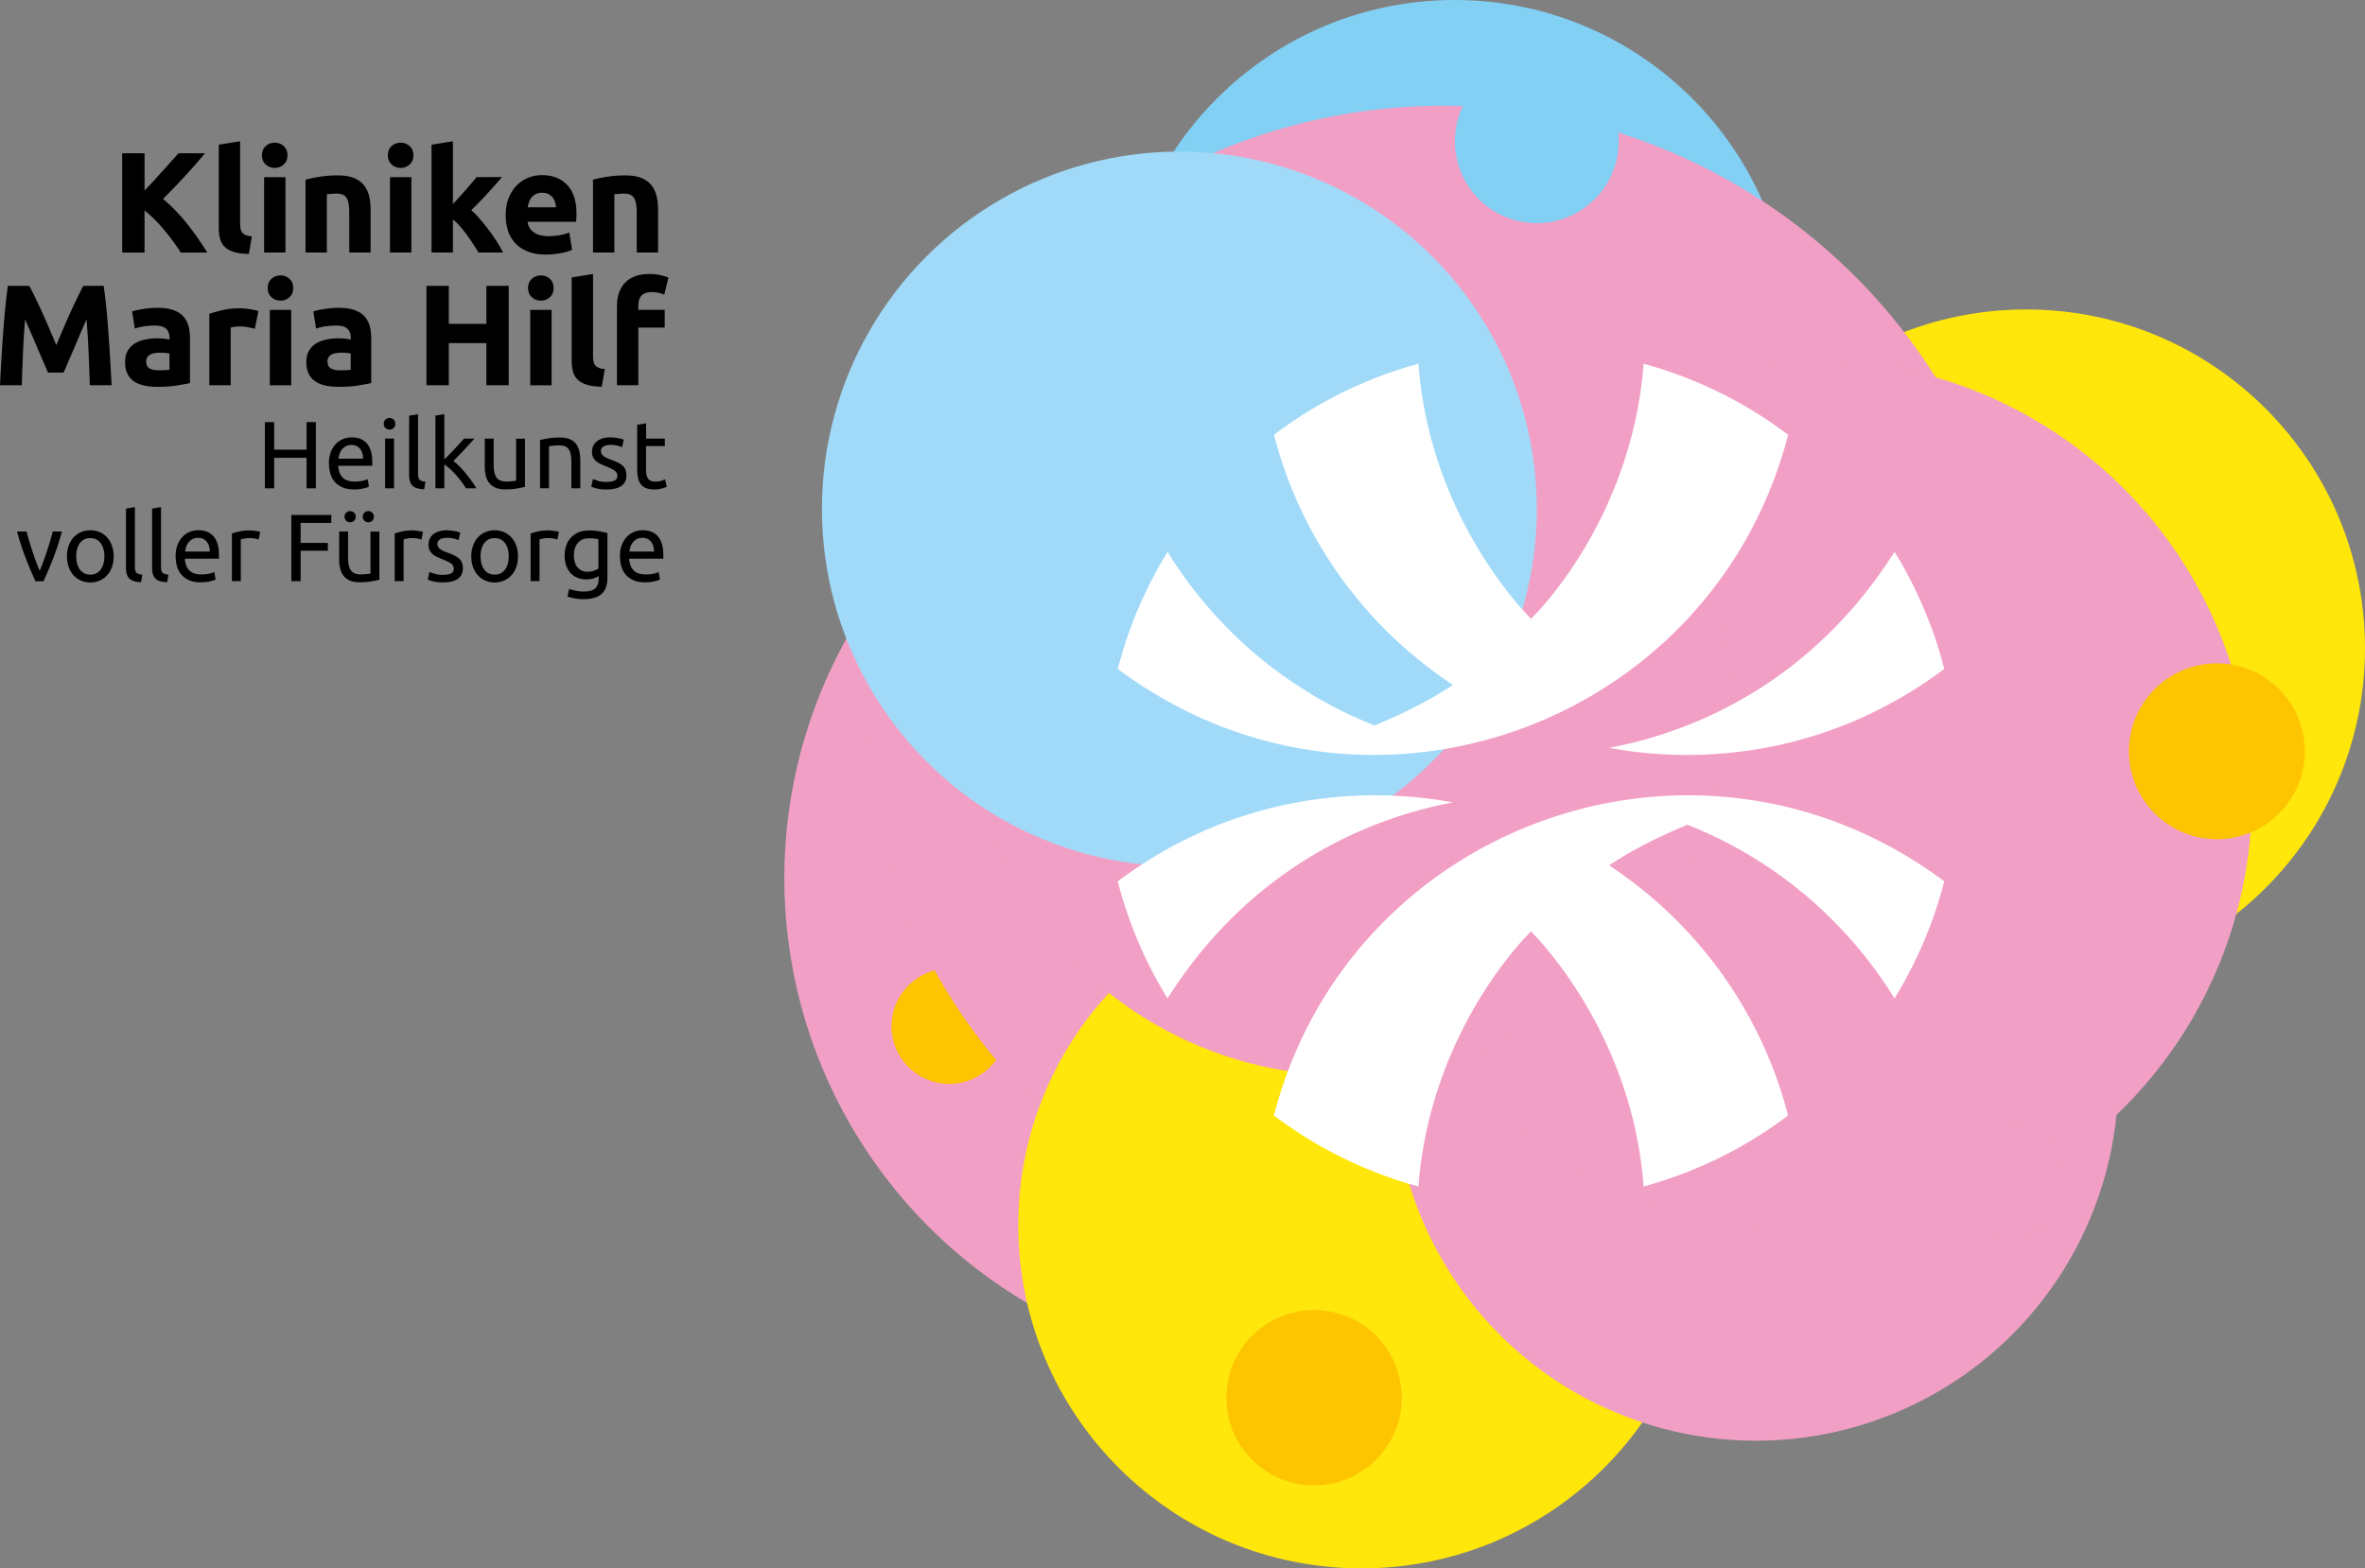
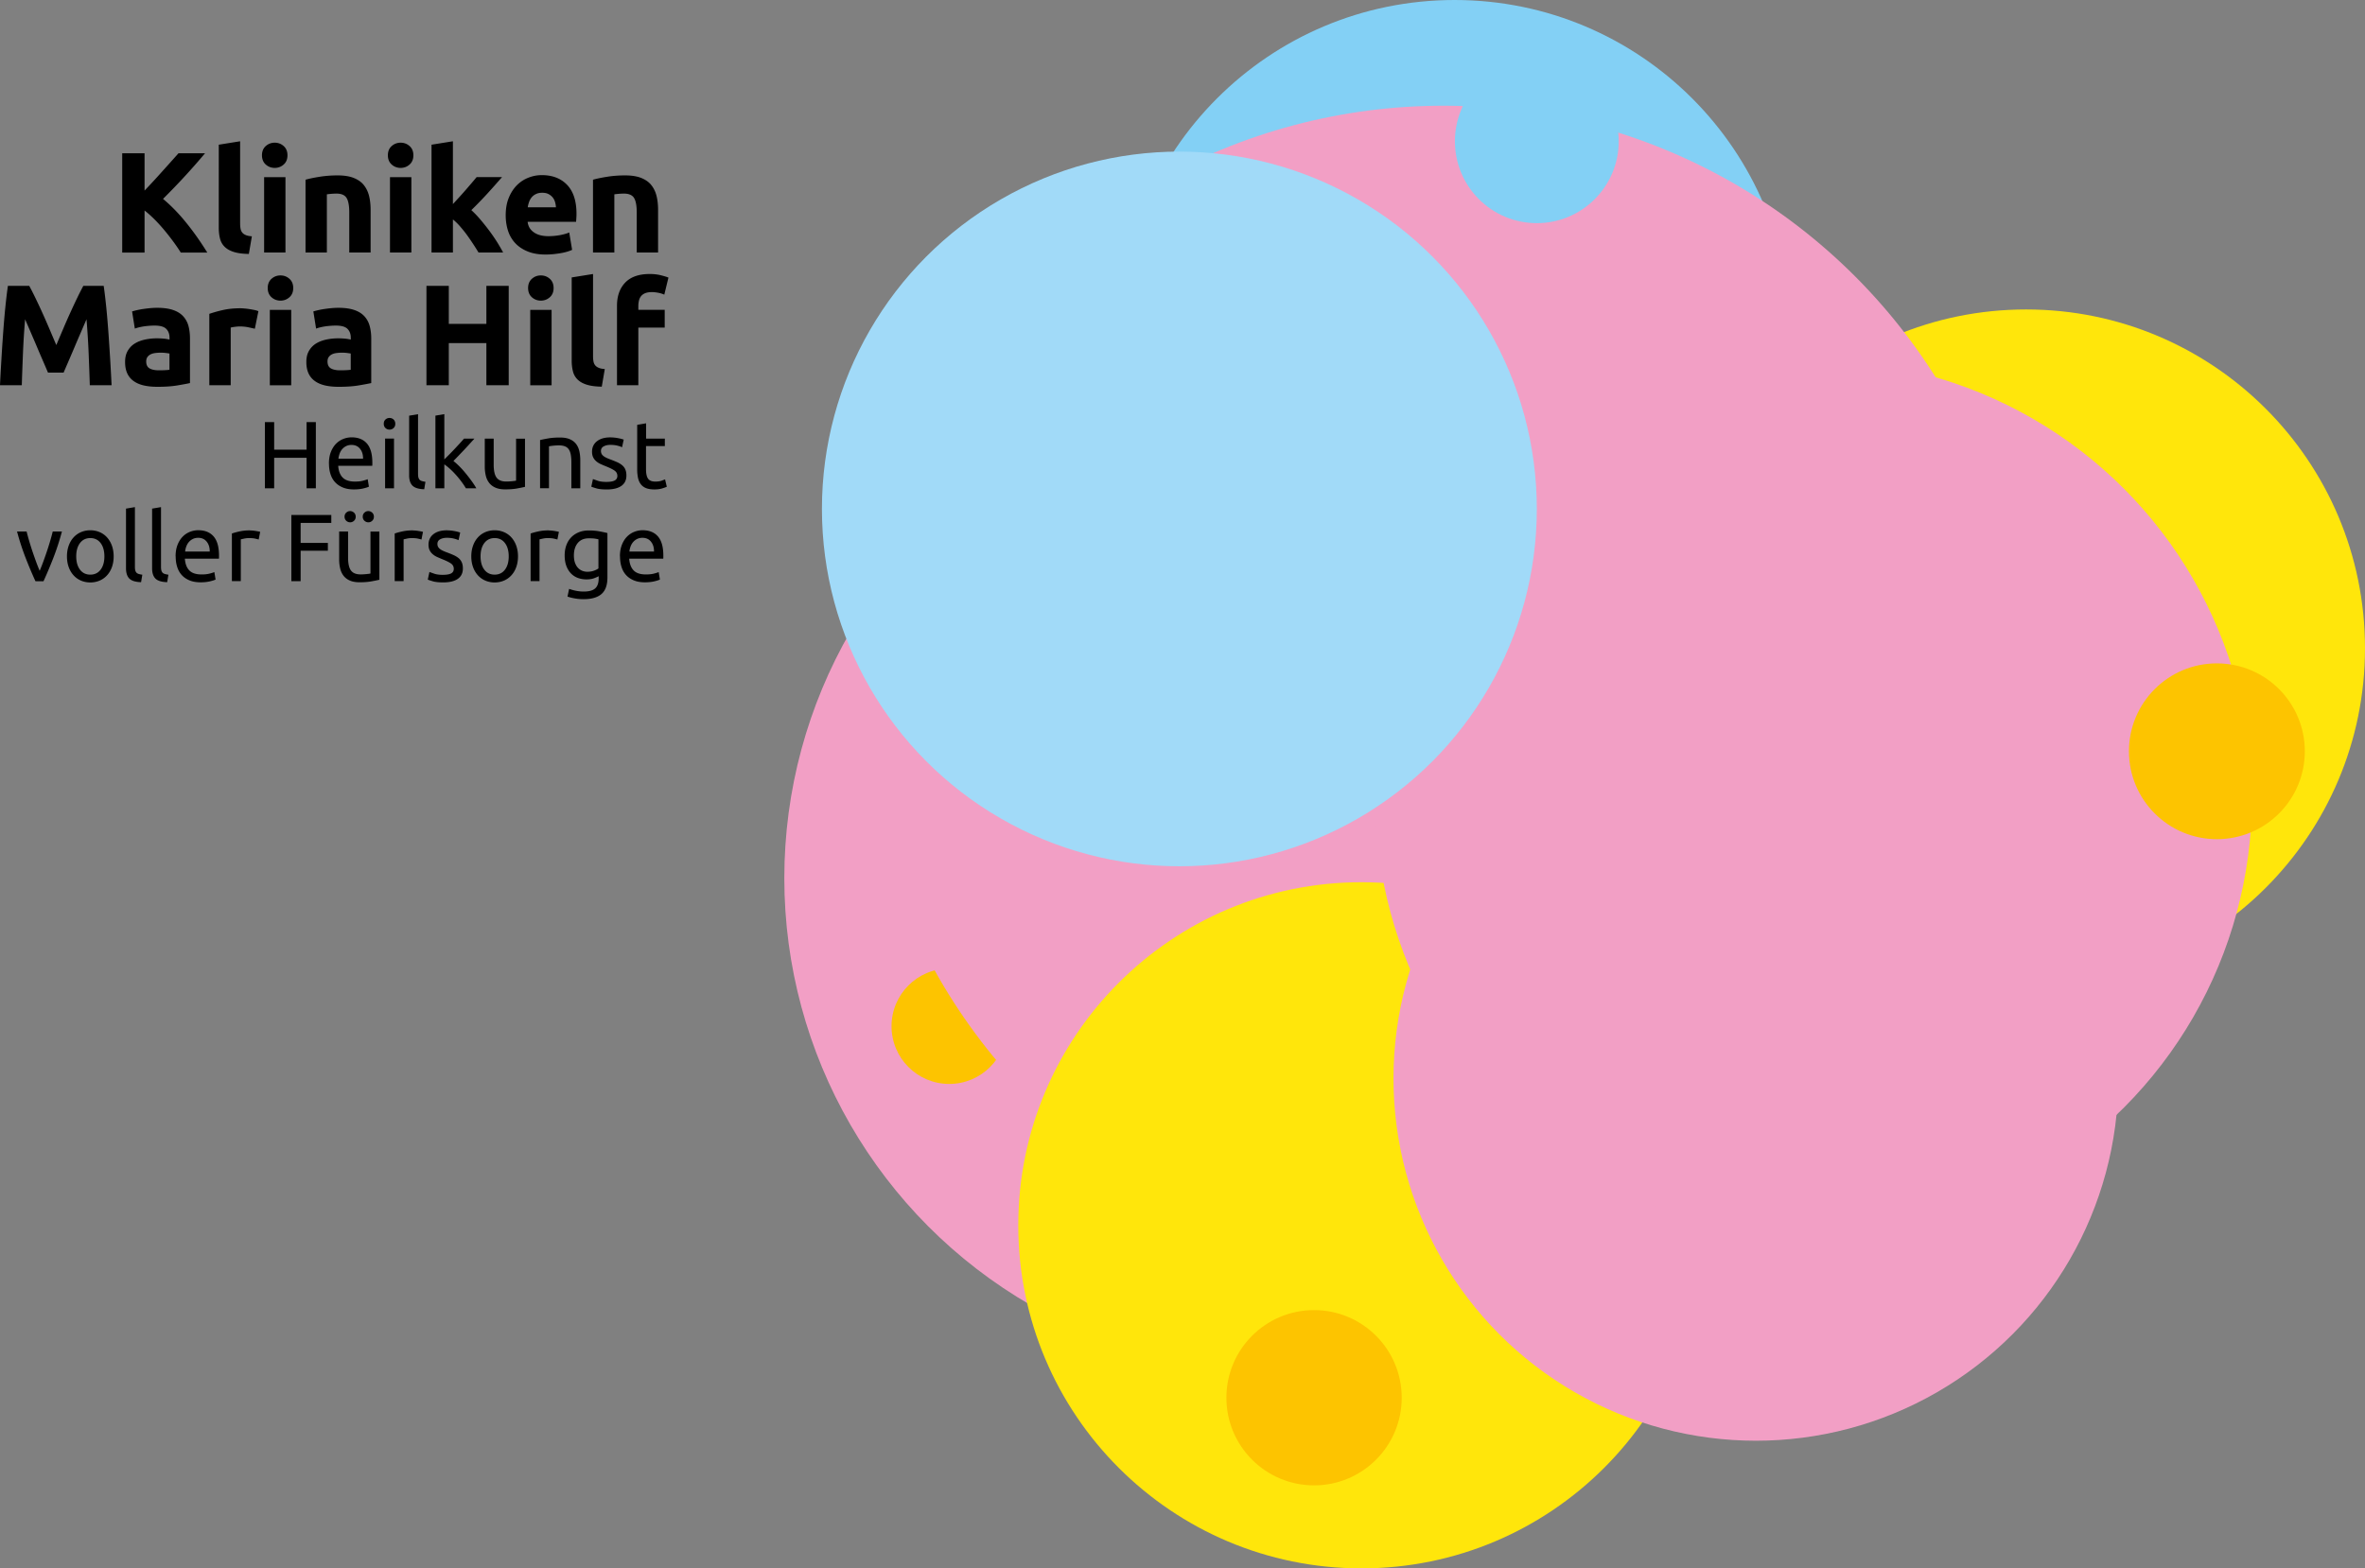
<svg xmlns="http://www.w3.org/2000/svg" viewBox="0 0 517.47 343.28">
  <rect x="0" y="0" width="517.47" height="343.28" fill="#808080" stroke="none" />
  <g style="isolation:isolate">
    <path d="M39.55 55.27c-.44-.71-.96-1.47-1.56-2.29s-1.24-1.65-1.93-2.48c-.69-.83-1.41-1.64-2.17-2.4-.76-.77-1.51-1.44-2.26-2.03v9.21h-4.89V33.54h4.89v8.17c1.26-1.32 2.54-2.7 3.83-4.15 1.3-1.44 2.5-2.78 3.6-4.02h5.81C43.39 35.3 41.9 37 40.4 38.62c-1.5 1.63-3.07 3.26-4.73 4.91 1.74 1.45 3.42 3.17 5.03 5.16 1.62 1.99 3.17 4.19 4.66 6.59h-5.82zM54.46 55.58c-1.36-.02-2.46-.17-3.31-.44-.85-.27-1.52-.65-2.01-1.14-.49-.49-.83-1.09-1-1.79-.18-.7-.27-1.49-.27-2.37V31.67l4.67-.75V48.9c0 .42.03.79.09 1.13s.18.62.36.85c.18.23.43.42.77.56.33.15.78.24 1.35.28l-.66 3.86zM62.9 33.99c0 .86-.28 1.53-.83 2.02-.55.49-1.21.74-1.96.74s-1.41-.25-1.96-.74-.83-1.17-.83-2.02.28-1.53.83-2.02c.55-.49 1.21-.74 1.96-.74s1.41.25 1.96.74.83 1.17.83 2.02zm-.44 21.28h-4.67v-16.5h4.67v16.5zM66.86 39.33c.79-.23 1.82-.44 3.07-.64 1.26-.2 2.57-.3 3.95-.3s2.57.18 3.5.55c.93.37 1.67.88 2.21 1.55s.93 1.46 1.16 2.38c.23.92.34 1.95.34 3.07v9.32h-4.67v-8.75c0-1.51-.2-2.57-.6-3.2-.4-.63-1.14-.94-2.23-.94a16.985 16.985 0 0 0-2.07.16v12.74h-4.67V39.33zM90.45 33.99c0 .86-.28 1.53-.83 2.02-.55.49-1.21.74-1.96.74s-1.41-.25-1.96-.74-.83-1.17-.83-2.02.28-1.53.83-2.02c.55-.49 1.21-.74 1.96-.74s1.41.25 1.96.74.83 1.17.83 2.02zm-.44 21.28h-4.68v-16.5h4.68v16.5zM99.08 44.69c.46-.5.93-1.02 1.43-1.56.49-.54.97-1.08 1.43-1.61.46-.53.89-1.03 1.3-1.51.41-.48.76-.89 1.05-1.25h5.56c-1.11 1.27-2.19 2.49-3.25 3.65a87.265 87.265 0 0 1-3.47 3.58c.63.57 1.28 1.24 1.95 2.03.67.79 1.32 1.6 1.95 2.44.63.84 1.2 1.68 1.73 2.51.52.84.96 1.6 1.32 2.29h-5.38a58.53 58.53 0 0 0-2.5-3.79c-.48-.66-.99-1.29-1.52-1.9-.53-.61-1.06-1.12-1.58-1.54v7.23h-4.68V31.67l4.68-.75v13.77zM110.65 47.14c0-1.46.22-2.75.67-3.84.45-1.1 1.04-2.01 1.77-2.75.73-.73 1.57-1.29 2.53-1.66.95-.38 1.93-.56 2.93-.56 2.34 0 4.19.72 5.55 2.15 1.36 1.43 2.04 3.54 2.04 6.32 0 .27-.01.57-.03.89-.02.32-.04.61-.06.86h-10.6c.1.96.55 1.73 1.35 2.29.79.57 1.86.85 3.2.85.86 0 1.7-.08 2.53-.23.83-.16 1.5-.35 2.02-.58l.63 3.8c-.25.13-.59.25-1 .38-.42.13-.88.24-1.4.33-.51.09-1.06.17-1.65.23-.59.06-1.17.09-1.76.09-1.49 0-2.78-.22-3.87-.66-1.1-.44-2.01-1.04-2.73-1.8a7.118 7.118 0 0 1-1.6-2.71c-.34-1.05-.52-2.17-.52-3.39zm10.99-1.79c-.02-.4-.09-.78-.2-1.16-.12-.38-.29-.71-.53-1-.24-.29-.54-.53-.91-.72s-.82-.28-1.36-.28-.97.09-1.35.27-.69.41-.94.71c-.25.29-.44.63-.58 1.02-.14.39-.24.78-.3 1.18h6.18zM129.76 39.33c.79-.23 1.82-.44 3.07-.64 1.26-.2 2.57-.3 3.95-.3s2.57.18 3.5.55c.93.37 1.67.88 2.21 1.55s.93 1.46 1.16 2.38c.23.92.34 1.95.34 3.07v9.32h-4.67v-8.75c0-1.51-.2-2.57-.6-3.2-.4-.63-1.14-.94-2.23-.94a16.985 16.985 0 0 0-2.07.16v12.74h-4.67V39.33zM6.4 62.57c.38.69.81 1.54 1.31 2.56.49 1.02 1.01 2.11 1.54 3.29.54 1.18 1.06 2.39 1.59 3.62.52 1.23 1.02 2.4 1.48 3.48.46-1.09.95-2.25 1.48-3.48.52-1.23 1.05-2.44 1.59-3.62.54-1.18 1.05-2.28 1.54-3.29.49-1.01.93-1.87 1.3-2.56h4.46c.21 1.44.4 3.06.58 4.85s.33 3.65.47 5.58c.14 1.93.26 3.87.38 5.82.12 1.95.21 3.78.3 5.49h-4.77c-.06-2.11-.15-4.41-.25-6.9s-.26-5-.47-7.53c-.38.88-.8 1.85-1.26 2.92-.46 1.07-.92 2.13-1.37 3.2-.45 1.07-.89 2.09-1.31 3.06-.42.97-.78 1.8-1.07 2.49H10.5c-.29-.69-.65-1.52-1.07-2.49-.42-.97-.86-1.99-1.31-3.06-.45-1.07-.91-2.13-1.37-3.2-.46-1.07-.88-2.04-1.26-2.92-.21 2.53-.37 5.04-.47 7.53-.1 2.49-.19 4.79-.25 6.9H0c.08-1.71.18-3.55.3-5.49.11-1.95.24-3.88.38-5.82s.29-3.8.47-5.58c.18-1.79.37-3.4.58-4.85H6.4zM34.39 67.37c1.38 0 2.53.16 3.45.47.92.31 1.66.76 2.21 1.35.55.59.95 1.3 1.18 2.13.23.84.34 1.77.34 2.79v9.73c-.67.15-1.6.32-2.79.52s-2.64.3-4.33.3c-1.07 0-2.03-.09-2.9-.28-.87-.19-1.62-.5-2.24-.93-.63-.43-1.11-.99-1.44-1.68-.33-.69-.5-1.54-.5-2.54s.19-1.78.58-2.45c.39-.67.9-1.2 1.55-1.6.65-.4 1.39-.68 2.23-.86.84-.18 1.7-.27 2.6-.27.61 0 1.14.03 1.62.08.47.05.85.12 1.14.2v-.44c0-.79-.24-1.43-.72-1.91s-1.32-.72-2.51-.72c-.79 0-1.58.06-2.35.17-.77.12-1.44.28-2.01.49l-.6-3.76c.27-.08.61-.17 1.02-.27.41-.09.85-.18 1.33-.25.48-.07.99-.14 1.52-.19.53-.05 1.07-.08 1.62-.08zm.37 13.68c.46 0 .9-.01 1.32-.03.42-.02.75-.05 1-.09v-3.55c-.19-.04-.47-.08-.85-.13-.38-.04-.72-.06-1.04-.06-.44 0-.85.03-1.24.08s-.73.15-1.02.3c-.29.15-.52.35-.69.6s-.25.56-.25.94c0 .73.25 1.24.74 1.52s1.17.42 2.02.42zM55.75 71.95c-.42-.1-.91-.21-1.47-.33a9.46 9.46 0 0 0-1.82-.17c-.29 0-.64.03-1.05.08s-.72.11-.93.17v12.61H45.8V68.69a28.1 28.1 0 0 1 2.97-.83c1.14-.26 2.41-.39 3.81-.39.25 0 .55.02.91.05.36.03.71.07 1.07.13.36.05.71.12 1.07.19.36.07.66.16.91.27l-.78 3.86zM64.16 63.04c0 .86-.28 1.53-.83 2.02s-1.21.74-1.96.74-1.41-.25-1.96-.74-.83-1.17-.83-2.02.28-1.53.83-2.02 1.21-.74 1.96-.74 1.41.25 1.96.74.83 1.17.83 2.02zm-.44 21.28h-4.68v-16.5h4.68v16.5zM74.04 67.37c1.38 0 2.53.16 3.45.47s1.66.76 2.21 1.35c.55.59.95 1.3 1.18 2.13.23.84.35 1.77.35 2.79v9.73c-.67.15-1.6.32-2.79.52s-2.64.3-4.33.3c-1.07 0-2.03-.09-2.9-.28-.87-.19-1.62-.5-2.24-.93-.63-.43-1.11-.99-1.44-1.68-.33-.69-.5-1.54-.5-2.54s.19-1.78.58-2.45c.39-.67.9-1.2 1.55-1.6.65-.4 1.39-.68 2.23-.86.84-.18 1.7-.27 2.6-.27.61 0 1.15.03 1.62.08.47.05.85.12 1.14.2v-.44c0-.79-.24-1.43-.72-1.91s-1.32-.72-2.51-.72c-.8 0-1.58.06-2.35.17-.77.12-1.44.28-2.01.49l-.6-3.76c.27-.08.61-.17 1.02-.27.41-.09.85-.18 1.33-.25.48-.07.99-.14 1.52-.19.53-.05 1.07-.08 1.62-.08zm.38 13.68c.46 0 .9-.01 1.32-.03.42-.02.75-.05 1-.09v-3.55c-.19-.04-.47-.08-.85-.13-.38-.04-.72-.06-1.03-.06-.44 0-.85.03-1.24.08s-.73.15-1.02.3c-.29.15-.52.35-.69.6-.17.25-.25.56-.25.94 0 .73.25 1.24.74 1.52s1.17.42 2.02.42zM106.42 62.57h4.89v21.74h-4.89v-9.22H98.2v9.22h-4.89V62.57h4.89v8.31h8.22v-8.31zM121.13 63.04c0 .86-.28 1.53-.83 2.02-.55.49-1.21.74-1.96.74s-1.41-.25-1.96-.74-.83-1.17-.83-2.02.28-1.53.83-2.02c.55-.49 1.21-.74 1.96-.74s1.41.25 1.96.74.83 1.17.83 2.02zm-.44 21.28h-4.67v-16.5h4.67v16.5zM131.68 84.63c-1.36-.02-2.46-.17-3.31-.44-.85-.27-1.52-.65-2.01-1.14s-.83-1.09-1-1.79c-.18-.7-.27-1.49-.27-2.37V60.72l4.67-.75v17.98c0 .42.03.79.09 1.13s.18.62.36.85c.18.23.43.42.77.56.33.15.78.24 1.35.28l-.66 3.86zM142.15 59.97c.88 0 1.68.09 2.42.27.73.18 1.3.35 1.69.52l-.91 3.73c-.42-.19-.87-.33-1.37-.42-.49-.09-.95-.14-1.36-.14-.56 0-1.04.08-1.43.23-.39.16-.69.37-.91.64s-.38.6-.47.97c-.09.38-.14.78-.14 1.22v.82h5.77v3.89h-5.77v12.61H135V66.93c0-2.13.6-3.83 1.8-5.08s2.99-1.88 5.35-1.88zM67.08 92.38h2.03v14.5h-2.03v-6.69h-7.09v6.69h-2.03v-14.5h2.03v6.04h7.09v-6.04zM71.97 101.46c0-.96.14-1.8.42-2.52.28-.72.65-1.31 1.11-1.79.46-.47.99-.83 1.59-1.07.6-.24 1.21-.36 1.84-.36 1.46 0 2.59.46 3.37 1.37.78.91 1.17 2.3 1.17 4.17v.32c0 .13 0 .25-.02.37H74c.08 1.13.41 1.99.98 2.57s1.46.88 2.68.88c.68 0 1.26-.06 1.73-.18s.82-.23 1.06-.34l.27 1.63c-.24.13-.65.26-1.24.4s-1.27.21-2.02.21c-.95 0-1.77-.14-2.46-.43s-1.26-.68-1.71-1.18c-.45-.5-.78-1.1-.99-1.79-.22-.69-.32-1.45-.32-2.27zm7.47-1.07c.01-.88-.21-1.6-.66-2.16-.45-.57-1.08-.85-1.87-.85-.45 0-.84.09-1.18.26-.34.17-.63.4-.87.68s-.42.6-.55.96c-.13.36-.22.73-.26 1.11h5.4zM85.23 94.03c-.35 0-.65-.12-.89-.35-.24-.23-.37-.54-.37-.93s.12-.7.37-.93c.24-.23.54-.34.89-.34s.65.12.89.34c.24.23.37.54.37.93s-.12.7-.37.93c-.24.23-.54.35-.89.35zm.98 12.84h-1.95V95.99h1.95v10.88zM92.82 107.08c-1.2-.03-2.05-.29-2.55-.77-.5-.49-.75-1.25-.75-2.28V90.98l1.95-.33v13.07c0 .32.03.59.08.79.06.21.15.38.27.5s.29.22.5.28c.21.06.47.12.77.16l-.27 1.63zM99.2 100.89c.42.32.86.72 1.33 1.19.47.47.93.99 1.38 1.54.45.55.88 1.11 1.29 1.67.4.56.75 1.09 1.02 1.58h-2.28c-.29-.49-.63-.99-1.01-1.5s-.78-1-1.2-1.46c-.42-.47-.84-.9-1.28-1.29-.43-.39-.84-.72-1.23-.98v5.23h-1.95v-15.9l1.95-.33v9.91l1.11-1.11c.4-.4.8-.82 1.19-1.23.39-.42.76-.82 1.11-1.2.35-.38.65-.72.9-1.01h2.28c-.32.35-.67.73-1.05 1.15-.38.42-.77.84-1.17 1.27l-1.22 1.28c-.41.43-.8.83-1.16 1.2zM114.85 106.56c-.45.11-1.04.23-1.77.36s-1.58.19-2.54.19c-.84 0-1.54-.12-2.11-.37a3.44 3.44 0 0 1-1.38-1.03c-.35-.45-.6-.97-.75-1.58a8.43 8.43 0 0 1-.23-2.02V96h1.95v5.69c0 1.32.21 2.27.63 2.84.42.57 1.12.86 2.11.86.21 0 .42 0 .65-.02.22-.01.43-.03.63-.05.2-.02.37-.04.53-.06.16-.02.28-.04.35-.07v-9.18h1.95v10.56zM118.19 96.31c.45-.11 1.04-.23 1.78-.36s1.59-.19 2.55-.19c.86 0 1.58.12 2.15.37.57.24 1.03.59 1.37 1.03.34.44.58.97.72 1.58.14.61.21 1.29.21 2.03v6.11h-1.95v-5.69c0-.67-.05-1.24-.14-1.72-.09-.47-.24-.86-.45-1.15-.21-.29-.49-.51-.84-.64s-.78-.2-1.3-.2c-.21 0-.43 0-.65.02-.22.01-.44.03-.64.05-.2.02-.38.05-.54.07-.16.03-.28.05-.34.06v9.18h-1.95V96.3zM132.73 105.47c.79 0 1.38-.1 1.77-.31.38-.21.58-.54.58-1s-.19-.85-.57-1.13c-.38-.28-1-.59-1.86-.94-.42-.17-.82-.34-1.2-.51-.38-.17-.71-.38-.99-.62s-.5-.52-.67-.86-.25-.75-.25-1.23c0-.96.36-1.73 1.07-2.29.71-.56 1.68-.85 2.91-.85a9.452 9.452 0 0 1 1.78.18c.27.05.5.1.7.16.2.06.36.1.47.15l-.36 1.67c-.21-.11-.54-.23-.98-.34-.45-.12-.98-.18-1.61-.18-.54 0-1.02.11-1.42.32-.4.22-.61.55-.61 1.01 0 .24.05.45.14.63.09.18.23.34.42.49s.42.28.7.41c.28.13.61.26 1 .4.52.2.98.39 1.38.57.4.19.75.41 1.04.66.29.25.51.55.66.91.15.36.23.79.23 1.31 0 1-.37 1.76-1.12 2.28-.75.52-1.81.77-3.19.77-.96 0-1.72-.08-2.26-.24-.54-.16-.91-.28-1.11-.37l.36-1.67c.22.08.58.21 1.07.38.49.17 1.14.25 1.95.25zM141.35 96h4.12v1.63h-4.12v5.02c0 .54.04.99.13 1.35.08.36.21.63.38.84s.38.34.63.43c.25.08.54.13.88.13.59 0 1.06-.07 1.41-.2.36-.13.6-.23.74-.28l.38 1.61c-.2.1-.54.22-1.02.37-.49.15-1.05.22-1.67.22-.74 0-1.35-.09-1.83-.28s-.87-.47-1.16-.85c-.29-.38-.5-.84-.62-1.39a9.05 9.05 0 0 1-.18-1.91v-9.71l1.95-.33v3.37zM13.55 116.33c-.54 2.04-1.18 3.99-1.91 5.86s-1.44 3.54-2.12 5.02H7.76c-.68-1.48-1.39-3.15-2.12-5.02-.73-1.87-1.37-3.82-1.91-5.86h2.09c.17.68.37 1.41.6 2.19.23.77.47 1.54.73 2.3.26.76.52 1.5.78 2.21s.52 1.35.75 1.9c.24-.56.49-1.19.75-1.9s.53-1.45.78-2.21c.26-.76.5-1.53.73-2.3.23-.77.43-1.5.6-2.19h2.01zM24.87 121.77c0 .86-.13 1.65-.38 2.34-.25.7-.6 1.3-1.06 1.8-.45.5-.99.89-1.62 1.16-.63.27-1.31.41-2.05.41s-1.42-.14-2.05-.41a4.59 4.59 0 0 1-1.62-1.16c-.45-.5-.81-1.1-1.06-1.8s-.38-1.48-.38-2.34.13-1.63.38-2.33c.25-.7.6-1.31 1.06-1.81.45-.5.99-.89 1.62-1.16.63-.27 1.31-.41 2.05-.41s1.42.14 2.05.41c.63.27 1.17.66 1.62 1.16.45.5.81 1.11 1.06 1.81s.38 1.48.38 2.33zm-2.03 0c0-1.23-.28-2.2-.83-2.92s-1.3-1.08-2.25-1.08-1.7.36-2.25 1.08c-.55.72-.83 1.69-.83 2.92s.28 2.2.83 2.92c.55.72 1.3 1.08 2.25 1.08s1.7-.36 2.25-1.08.83-1.69.83-2.92zM30.87 127.42c-1.2-.03-2.05-.29-2.55-.77-.5-.49-.75-1.25-.75-2.28v-13.05l1.95-.33v13.07c0 .32.03.59.08.79.06.21.15.38.27.5s.29.22.5.28c.21.06.47.12.77.16l-.27 1.63zM36.58 127.42c-1.2-.03-2.05-.29-2.55-.77-.5-.49-.75-1.25-.75-2.28v-13.05l1.95-.33v13.07c0 .32.03.59.08.79.06.21.15.38.27.5.13.13.29.22.5.28.21.06.47.12.77.16l-.27 1.63zM38.42 121.79c0-.96.14-1.8.42-2.52.28-.72.65-1.31 1.11-1.79.46-.47.99-.83 1.59-1.07.6-.24 1.21-.36 1.84-.36 1.46 0 2.59.46 3.37 1.37.78.91 1.17 2.3 1.17 4.17v.32c0 .13 0 .25-.02.37h-7.45c.08 1.13.41 1.99.98 2.57.57.59 1.46.88 2.68.88.68 0 1.26-.06 1.73-.18s.82-.23 1.06-.34l.27 1.63c-.24.13-.65.26-1.24.4s-1.27.21-2.02.21c-.95 0-1.77-.14-2.46-.43s-1.26-.68-1.7-1.18c-.45-.5-.78-1.1-.99-1.79-.22-.69-.32-1.45-.32-2.27zm7.47-1.07c.01-.88-.21-1.6-.66-2.16-.45-.57-1.08-.85-1.87-.85-.45 0-.84.09-1.18.26s-.63.4-.87.68-.42.6-.55.96c-.13.36-.22.73-.26 1.11h5.4zM54.74 116.1c.17 0 .36.01.58.03.22.02.43.05.64.08.21.04.4.07.58.1l.39.09-.33 1.69c-.15-.06-.41-.12-.76-.2-.36-.08-.81-.12-1.37-.12-.36 0-.72.04-1.08.12s-.59.13-.7.16v9.14h-1.95v-10.42c.46-.17 1.03-.32 1.72-.47.68-.15 1.45-.22 2.3-.22zM63.75 127.21v-14.5h8.74v1.74h-6.71v4.37h5.96v1.71h-5.96v6.67h-2.03zM82.99 126.89c-.45.11-1.04.23-1.77.36s-1.58.19-2.54.19c-.84 0-1.54-.12-2.11-.37a3.44 3.44 0 0 1-1.38-1.03c-.35-.45-.6-.97-.75-1.58a8.43 8.43 0 0 1-.23-2.02v-6.11h1.95v5.69c0 1.32.21 2.27.63 2.84.42.57 1.12.86 2.11.86.21 0 .42 0 .65-.02.22-.01.43-.03.63-.05.2-.02.37-.04.53-.06.16-.02.28-.04.35-.07v-9.18h1.95v10.56zm-6.38-12.57c-.32 0-.6-.12-.85-.34-.24-.23-.37-.53-.37-.89s.12-.66.37-.89c.24-.23.53-.34.85-.34s.6.12.85.34c.24.23.37.53.37.89s-.12.66-.37.89c-.24.23-.53.34-.85.34zm3.98 0c-.32 0-.6-.12-.85-.34-.24-.23-.37-.53-.37-.89s.12-.66.37-.89c.24-.23.53-.34.85-.34s.6.12.85.34c.24.23.37.53.37.89s-.12.66-.37.89c-.24.23-.53.34-.85.34zM90.36 116.1c.17 0 .36.01.58.03.22.02.43.05.64.08.21.04.4.07.58.1l.39.09-.33 1.69c-.15-.06-.41-.12-.76-.2-.36-.08-.81-.12-1.37-.12-.36 0-.72.04-1.08.12s-.59.13-.7.16v9.14h-1.95v-10.42c.46-.17 1.03-.32 1.72-.47.68-.15 1.45-.22 2.3-.22zM96.94 125.81c.79 0 1.38-.1 1.77-.31.38-.21.58-.54.58-1s-.19-.85-.56-1.13c-.38-.28-1-.59-1.86-.94-.42-.17-.82-.34-1.2-.51-.38-.17-.71-.38-.99-.62s-.5-.52-.67-.86-.25-.75-.25-1.23c0-.96.36-1.73 1.07-2.29.71-.56 1.68-.85 2.91-.85a9.452 9.452 0 0 1 1.78.18c.26.05.5.1.7.16.2.06.36.1.47.15l-.36 1.67c-.21-.11-.54-.23-.98-.34-.45-.12-.98-.18-1.61-.18-.54 0-1.02.11-1.42.32-.4.22-.61.55-.61 1.01 0 .24.04.45.14.63.09.18.23.34.42.49.19.15.42.28.7.41.28.13.61.26 1 .4.52.2.98.39 1.38.57.4.19.75.41 1.04.66.29.25.5.55.66.91.15.36.23.79.23 1.31 0 1-.37 1.76-1.12 2.28-.75.52-1.81.77-3.19.77-.96 0-1.71-.08-2.26-.24-.54-.16-.91-.28-1.11-.37l.36-1.67c.22.08.58.21 1.07.38s1.14.25 1.95.25zM113.34 121.77c0 .86-.13 1.65-.38 2.34-.25.7-.6 1.3-1.06 1.8-.45.5-.99.89-1.62 1.16-.63.27-1.31.41-2.05.41s-1.42-.14-2.05-.41a4.59 4.59 0 0 1-1.62-1.16c-.45-.5-.81-1.1-1.06-1.8s-.38-1.48-.38-2.34.13-1.63.38-2.33c.25-.7.6-1.31 1.06-1.81.45-.5.99-.89 1.62-1.16.63-.27 1.31-.41 2.05-.41s1.42.14 2.05.41c.63.27 1.17.66 1.62 1.16.45.5.81 1.11 1.06 1.81s.38 1.48.38 2.33zm-2.03 0c0-1.23-.28-2.2-.83-2.92-.55-.72-1.3-1.08-2.25-1.08s-1.7.36-2.25 1.08c-.55.72-.83 1.69-.83 2.92s.28 2.2.83 2.92c.55.72 1.3 1.08 2.25 1.08s1.7-.36 2.25-1.08c.55-.72.83-1.69.83-2.92zM120.1 116.1c.17 0 .36.01.58.03.22.02.43.05.64.08.21.04.4.07.58.1l.39.09-.33 1.69c-.15-.06-.41-.12-.76-.2-.36-.08-.81-.12-1.37-.12-.36 0-.72.04-1.08.12-.36.08-.59.13-.7.16v9.14h-1.95v-10.42c.46-.17 1.03-.32 1.72-.47s1.45-.22 2.3-.22zM130.97 126.12c-.17.11-.49.25-.97.43s-1.04.26-1.68.26-1.27-.1-1.85-.31c-.58-.21-1.08-.53-1.52-.97-.43-.44-.77-.99-1.02-1.64-.25-.66-.38-1.44-.38-2.34 0-.79.12-1.52.36-2.19s.58-1.23 1.04-1.72c.45-.48 1.01-.86 1.66-1.13s1.39-.41 2.22-.41c.91 0 1.7.07 2.37.2.68.13 1.24.25 1.71.37v9.7c0 1.67-.43 2.89-1.3 3.64-.86.75-2.18 1.13-3.93 1.13-.68 0-1.33-.06-1.93-.17-.61-.11-1.13-.24-1.58-.4l.36-1.69c.39.15.87.29 1.43.41a8.5 8.5 0 0 0 1.77.18c1.16 0 1.99-.23 2.5-.69s.76-1.19.76-2.2v-.46zm-.02-8.07c-.2-.06-.46-.11-.78-.16-.33-.05-.77-.07-1.33-.07-1.05 0-1.85.34-2.42 1.02-.56.68-.85 1.59-.85 2.72 0 .63.08 1.16.24 1.61.16.45.38.82.65 1.11.27.29.59.51.94.65.36.14.72.21 1.1.21.52 0 .99-.07 1.42-.22.43-.15.77-.32 1.02-.51v-6.36zM135.64 121.79c0-.96.14-1.8.42-2.52.28-.72.65-1.31 1.11-1.79.46-.47.99-.83 1.59-1.07.6-.24 1.21-.36 1.84-.36 1.46 0 2.59.46 3.37 1.37.78.91 1.17 2.3 1.17 4.17v.32c0 .13 0 .25-.02.37h-7.45c.08 1.13.41 1.99.98 2.57.57.59 1.46.88 2.68.88.68 0 1.26-.06 1.73-.18s.82-.23 1.06-.34l.27 1.63c-.24.13-.65.26-1.24.4s-1.27.21-2.02.21c-.95 0-1.77-.14-2.46-.43s-1.26-.68-1.7-1.18c-.45-.5-.78-1.1-.99-1.79-.22-.69-.32-1.45-.32-2.27zm7.46-1.07c.01-.88-.21-1.6-.66-2.16-.45-.57-1.08-.85-1.87-.85-.45 0-.84.09-1.18.26s-.63.4-.87.68-.42.6-.55.96c-.13.36-.22.73-.26 1.11h5.4z" style="fill:#000;stroke-width:0" />
    <circle cx="279.56" cy="192.2" r="107.95" style="fill:#f29fc5;mix-blend-mode:multiply;stroke-width:0" />
    <circle cx="207.7" cy="224.61" r="12.63" style="fill:#fdc400;mix-blend-mode:multiply;stroke-width:0" />
    <circle cx="318.27" cy="73.51" r="73.51" style="fill:#83d0f5;mix-blend-mode:multiply;stroke-width:0" />
    <circle cx="443.32" cy="141.88" r="74.15" style="fill:#ffe60b;mix-blend-mode:multiply;stroke-width:0" />
    <circle cx="315.8" cy="150.49" r="127.35" style="fill:#f29fc5;mix-blend-mode:multiply;stroke-width:0" />
    <circle cx="297.89" cy="268.18" r="75.09" style="fill:#ffe60b;mix-blend-mode:multiply;stroke-width:0" />
    <circle cx="384.2" cy="236.03" r="79.3" style="fill:#f29fc5;mix-blend-mode:multiply;stroke-width:0" />
    <circle cx="396.83" cy="174.69" r="95.9" style="fill:#f29fc5;mix-blend-mode:multiply;stroke-width:0" />
    <circle cx="336.26" cy="30.92" r="17.92" style="fill:#83d0f5;mix-blend-mode:multiply;stroke-width:0" />
    <circle cx="287.52" cy="305.92" r="19.18" style="fill:#fdc400;mix-blend-mode:multiply;stroke-width:0" />
-     <circle cx="294.67" cy="151.66" r="83.77" style="fill:#f29fc5;mix-blend-mode:multiply;stroke-width:0" />
-     <circle cx="439.24" cy="258.68" r="12.47" style="fill:#f29fc5;mix-blend-mode:multiply;stroke-width:0" />
    <circle cx="485.06" cy="164.43" r="19.24" style="fill:#fdc400;mix-blend-mode:multiply;stroke-width:0" />
    <circle cx="258.05" cy="111.39" r="78.21" style="fill:#a1daf8;mix-blend-mode:multiply;stroke-width:0" />
-     <path d="M391.24 95.15a92.985 92.985 0 0 0-31.61-15.54c-2.65 34.85-24.62 55.82-24.62 55.82s-22.14-21.34-24.64-55.82a92.985 92.985 0 0 0-31.61 15.54c5.83 22.77 20.05 42.17 39.15 54.75-7.76 5.18-16.02 8.37-17.14 8.89-18.9-7.46-34.78-20.92-45.3-38.01a93.012 93.012 0 0 0-10.89 25.63c54.01 40.27 130.19 12.57 146.67-51.26zM425.42 146.41a93.012 93.012 0 0 0-10.89-25.63c-17.97 28.38-43.6 39.4-62.44 42.89 17.87 3.37 46.52 2.79 73.33-17.26z" style="fill:#fff;stroke-width:0" />
-     <path d="M278.75 244.15a92.985 92.985 0 0 0 31.61 15.54c2.65-34.85 24.62-55.82 24.62-55.82s22.14 21.34 24.64 55.82a92.985 92.985 0 0 0 31.61-15.54c-5.83-22.77-20.05-42.17-39.15-54.75 7.76-5.18 16.02-8.37 17.14-8.89 18.9 7.46 34.78 20.92 45.3 38.01a93.012 93.012 0 0 0 10.89-25.63c-54.01-40.27-130.19-12.57-146.67 51.26zM244.57 192.89a93.012 93.012 0 0 0 10.89 25.63c17.97-28.38 43.6-39.4 62.44-42.89-17.87-3.37-46.52-2.79-73.33 17.26z" style="fill:#fff;stroke-width:0" />
  </g>
</svg>